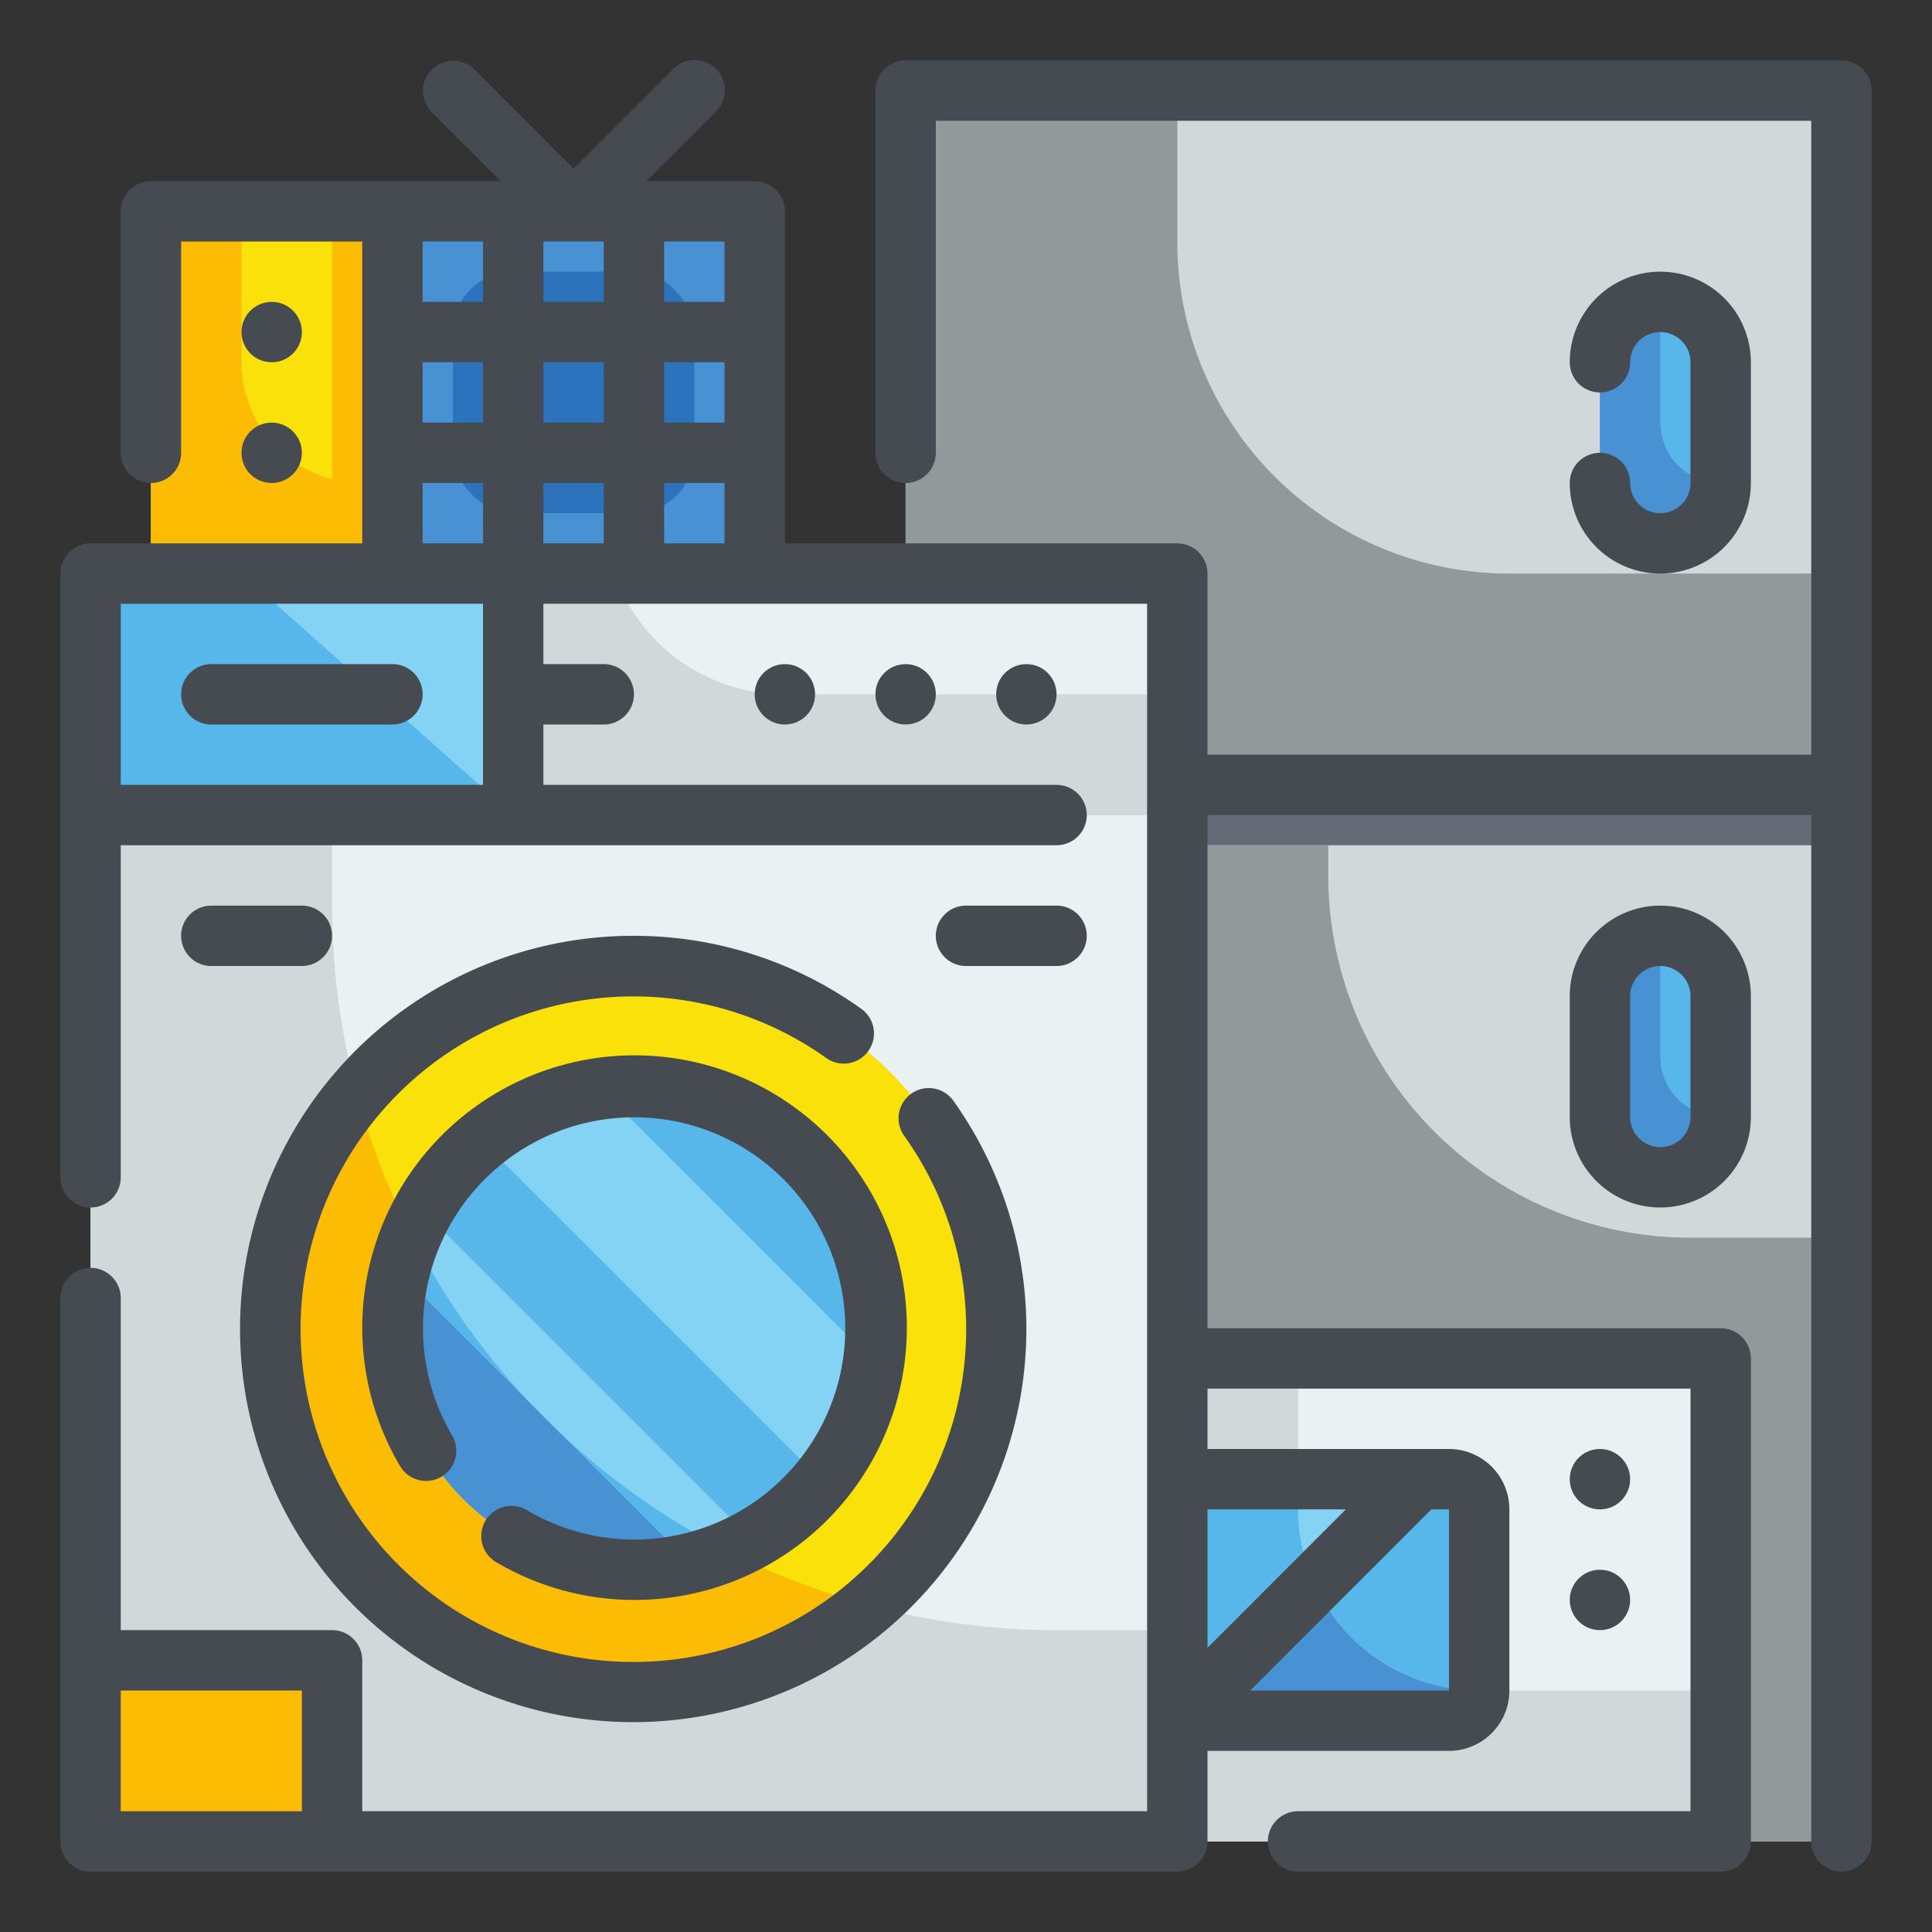
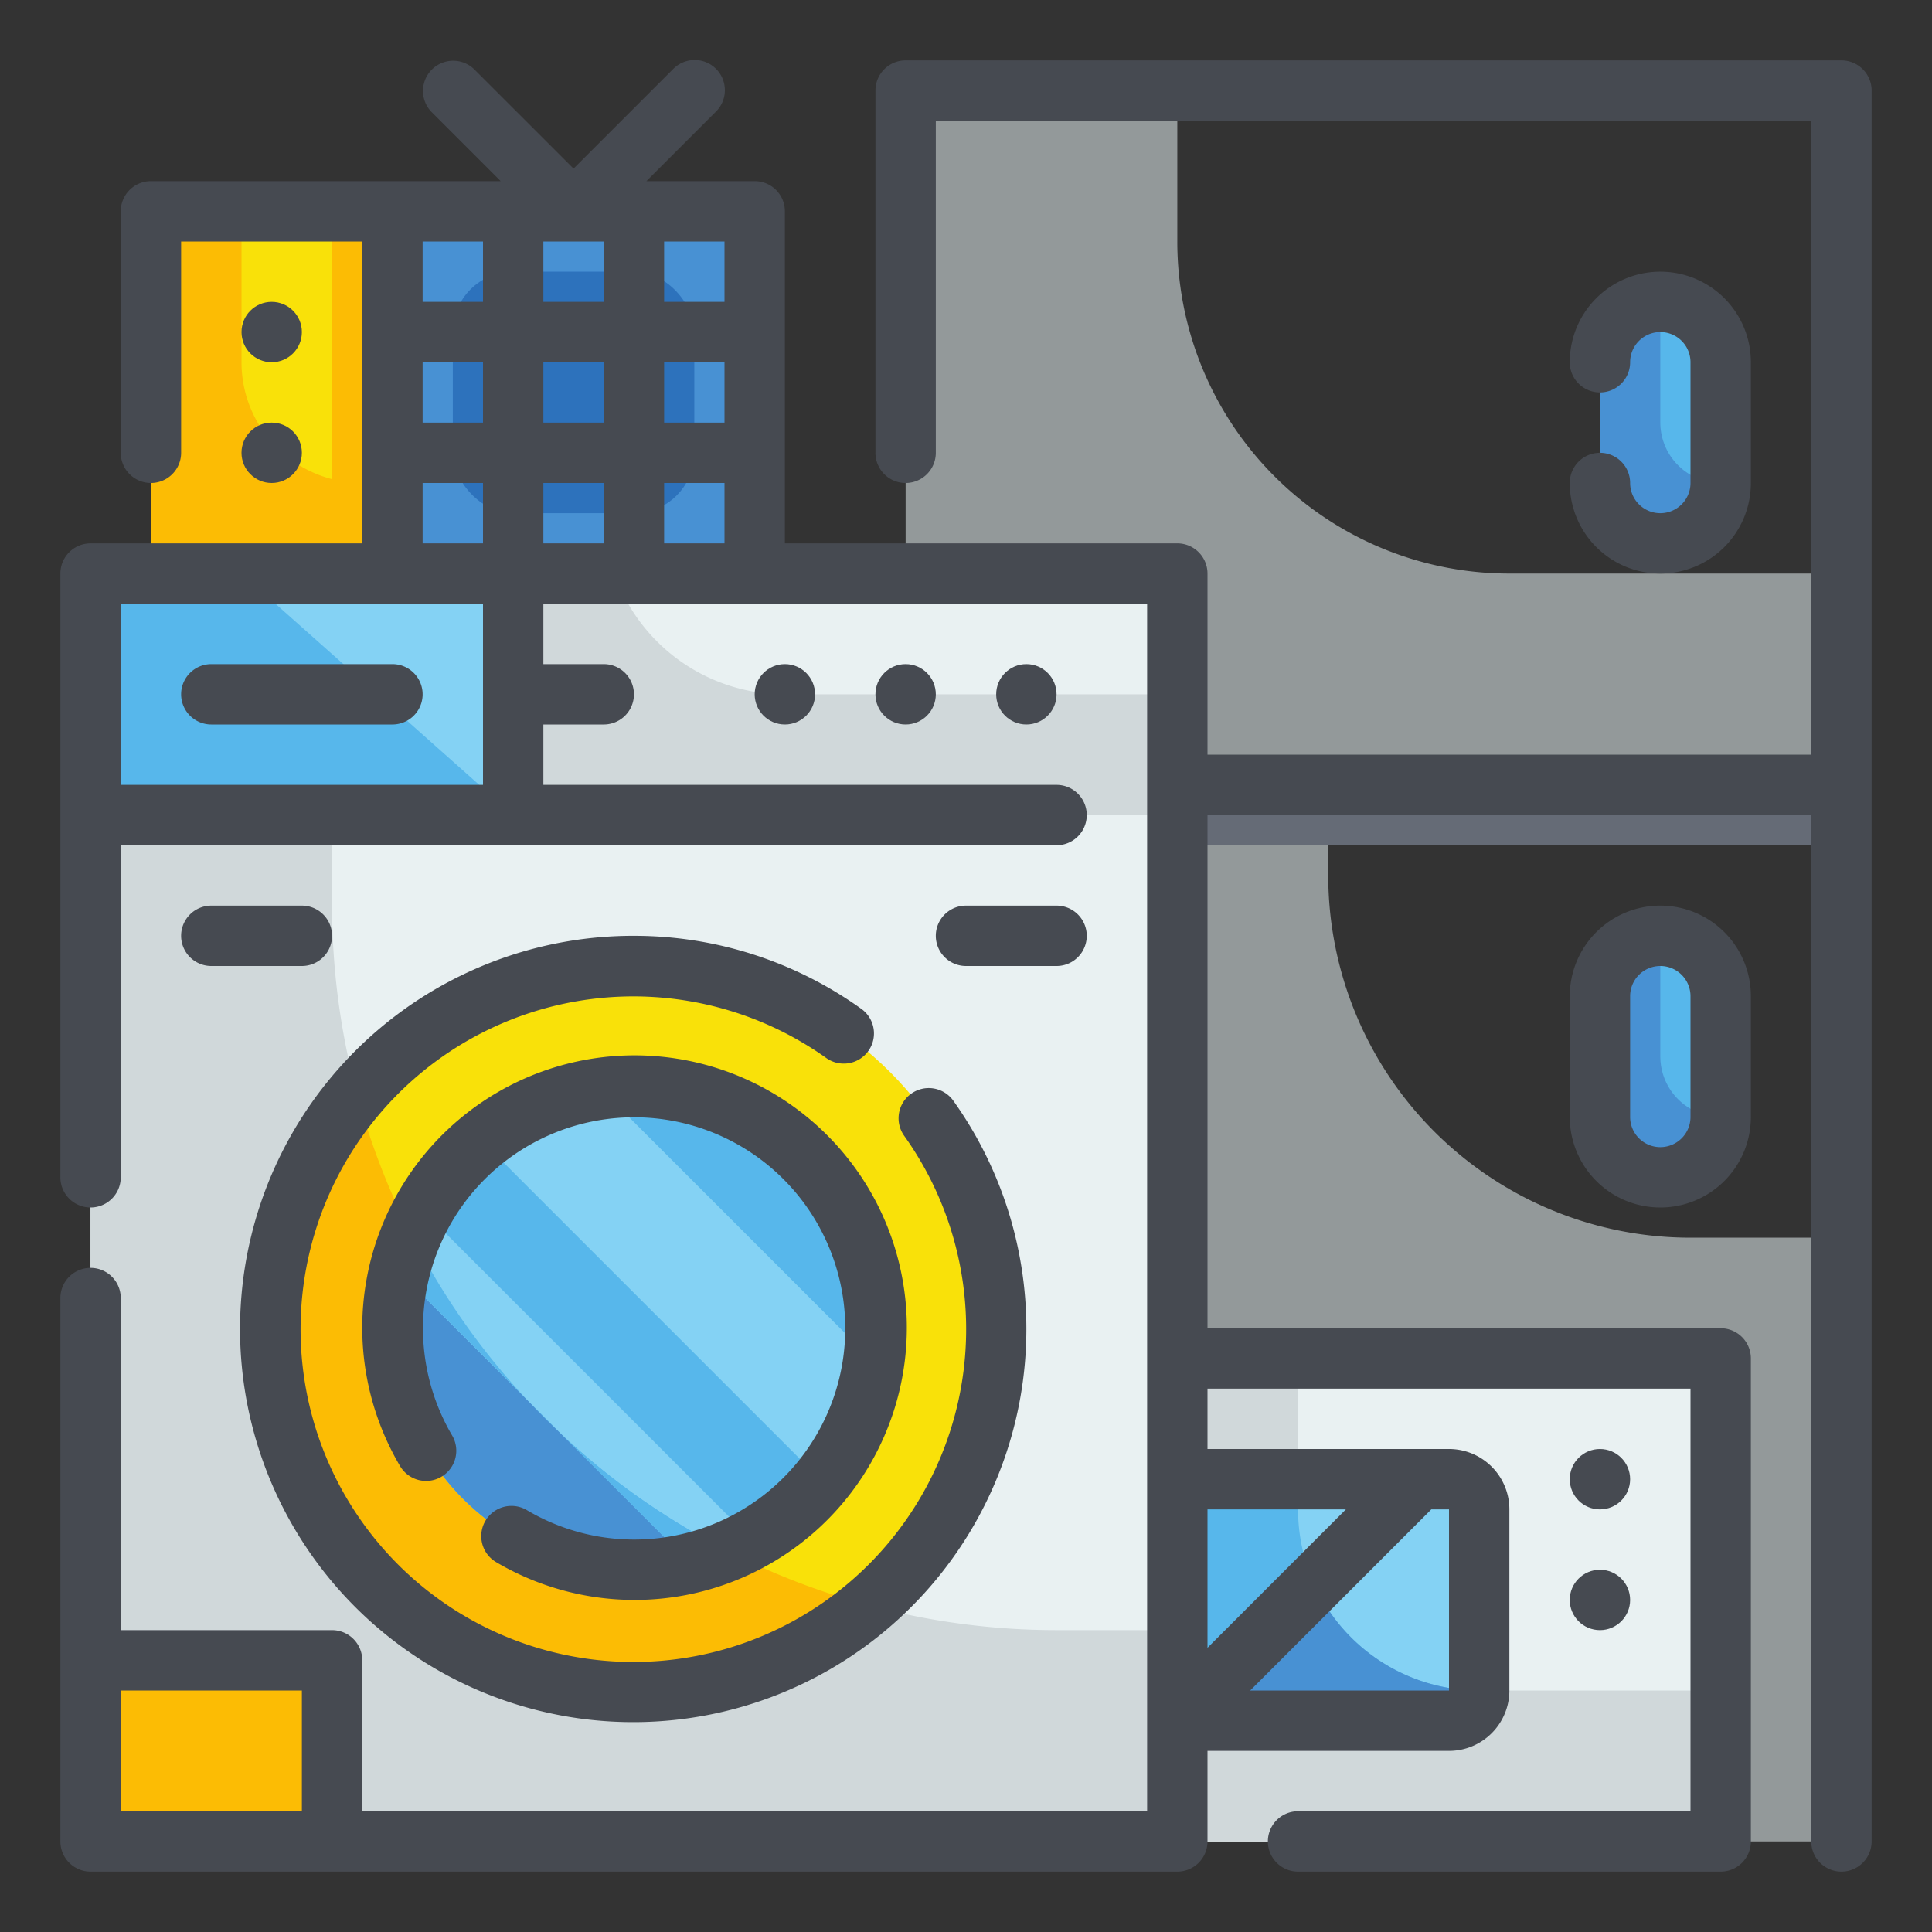
<svg xmlns="http://www.w3.org/2000/svg" height="512" viewBox="0 0 64 64" width="512">
  <rect x="0" y="0" width="64" height="64" fill="#333333" stroke="none" />
  <g id="Fill_Outline" data-name="Fill Outline">
    <g id="Color">
-       <path d="m30 3h31v58h-31z" fill="#d0d8da" />
      <path d="m61 19v7h-31v-23h9v5a10.994 10.994 0 0 0 11 11z" fill="#93999a" />
      <rect fill="#57b7eb" height="8" rx="2" width="4" x="53" y="31" />
      <rect fill="#57b7eb" height="8" rx="2" width="4" x="53" y="10" />
      <path d="m30 26h31v2h-31z" fill="#656b76" />
      <path d="m61 41v20h-31v-33h14v1a12 12 0 0 0 12 12z" fill="#93999a" />
      <path d="m57 37a2 2 0 0 1 -4 0v-4a2.006 2.006 0 0 1 2-2v4a2.006 2.006 0 0 0 2 2z" fill="#4891d3" />
      <path d="m57 16a2 2 0 0 1 -4 0v-4a2.006 2.006 0 0 1 2-2v4a2.006 2.006 0 0 0 2 2z" fill="#4891d3" />
      <path d="m3 27h36v34h-36z" fill="#e9f1f2" />
      <path d="m39 54v7h-36v-34h8v3a24.006 24.006 0 0 0 24 24z" fill="#d0d8da" />
      <circle cx="21" cy="44" fill="#f9e109" r="12" />
      <path d="m28.75 53.17a12.007 12.007 0 0 1 -16.92-16.92 24.014 24.014 0 0 0 16.92 16.92z" fill="#fcbc04" />
      <path d="m3 19h36v8h-36z" fill="#e9f1f2" />
      <path d="m39 23v4h-36v-8h17.35a5.981 5.981 0 0 0 5.65 4z" fill="#d0d8da" />
      <path d="m3 19h14v8h-14z" fill="#84d2f4" />
      <circle cx="21" cy="44" fill="#57b7eb" r="8" />
      <path d="m24.11 51.38a8.018 8.018 0 0 1 -10.49-10.49 23.955 23.955 0 0 0 10.49 10.49z" fill="#4891d3" />
      <path d="m24.11 51.38a8.018 8.018 0 0 1 -10.49-10.49 23.955 23.955 0 0 0 10.49 10.49z" fill="#4891d3" />
      <path d="m3 55h8v6h-8z" fill="#fcbc04" />
      <path d="m17 27h-14v-8h5z" fill="#57b7eb" />
      <path d="m28.93 45.1a8.04 8.04 0 0 1 -1.72 3.94l-11.25-11.25a8.04 8.04 0 0 1 3.94-1.72z" fill="#84d2f4" />
      <path d="m24.89 50.98a7.41 7.41 0 0 1 -2.02.8l-9.65-9.65a7.41 7.41 0 0 1 .8-2.02z" fill="#84d2f4" />
      <g fill="#57b7eb">
-         <path d="m13.63 40.9a23.515 23.515 0 0 0 3.81 5.45l-4.22-4.22a7.1 7.1 0 0 1 .41-1.23z" />
        <path d="m24.1 51.37a7.1 7.1 0 0 1 -1.23.41l-4.22-4.22a23.515 23.515 0 0 0 5.45 3.81z" />
        <path d="m13.63 40.9a23.515 23.515 0 0 0 3.81 5.45l-4.22-4.22a7.1 7.1 0 0 1 .41-1.23z" />
        <path d="m24.1 51.37a7.1 7.1 0 0 1 -1.23.41l-4.22-4.22a23.515 23.515 0 0 0 5.45 3.81z" />
      </g>
      <path d="m39 45h18v16h-18z" fill="#e9f1f2" />
      <path d="m57 56v5h-18v-16h4v5a6 6 0 0 0 6 6z" fill="#d0d8da" />
      <path d="m39 49h9a1 1 0 0 1 1 1v6a1 1 0 0 1 -1 1h-9a0 0 0 0 1 0 0v-8a0 0 0 0 1 0 0z" fill="#84d2f4" />
-       <path d="m48 49h-1l-8 8h9a1 1 0 0 0 1-1v-6a1 1 0 0 0 -1-1z" fill="#57b7eb" />
      <path d="m49 56a1 1 0 0 1 -1 1h-9v-8h4v1a6 6 0 0 0 6 6z" fill="#57b7eb" />
      <path d="m49 56a1 1 0 0 1 -1 1h-9l4.53-4.53a6.006 6.006 0 0 0 5.47 3.53z" fill="#4891d3" />
      <path d="m5 7h20v12h-20z" fill="#f9e109" />
      <path d="m13 7h12v12h-12z" fill="#4891d3" />
      <rect fill="#2d72bc" height="8" rx="2" width="8" x="15" y="9" />
      <path d="m13 16v3h-8v-12h3v5a4 4 0 0 0 4 4z" fill="#fcbc04" />
      <path d="m11 7h2v10h-2z" fill="#fcbc04" />
    </g>
    <g id="Outline_copy" fill="#464a51" data-name="Outline copy">
      <path d="m61 2h-31a1 1 0 0 0 -1 1v12a1 1 0 0 0 2 0v-11h29v21h-20v-6a1 1 0 0 0 -1-1h-13v-11a1 1 0 0 0 -1-1h-3.586l2.293-2.293a1 1 0 1 0 -1.414-1.414l-3.293 3.293-3.293-3.293a1 1 0 0 0 -1.414 1.414l2.293 2.293h-11.586a1 1 0 0 0 -1 1v8a1 1 0 0 0 2 0v-7h6v10h-9a1 1 0 0 0 -1 1v20a1 1 0 0 0 2 0v-11h31a1 1 0 0 0 0-2h-17v-2h2a1 1 0 0 0 0-2h-2v-2h20v40h-26v-5a1 1 0 0 0 -1-1h-7v-11a1 1 0 0 0 -2 0v18a1 1 0 0 0 1 1h36a1 1 0 0 0 1-1v-3h8a2 2 0 0 0 2-2v-6a2 2 0 0 0 -2-2h-8v-2h16v14h-13a1 1 0 0 0 0 2h14a1 1 0 0 0 1-1v-16a1 1 0 0 0 -1-1h-17v-17h20v34a1 1 0 0 0 2 0v-58a1 1 0 0 0 -1-1zm-43 14h2v2h-2zm-4-4h2v2h-2zm4 0h2v2h-2zm2-4v2h-2v-2zm4 6h-2v-2h2zm-2 2h2v2h-2zm2-6h-2v-2h2zm-8-2v2h-2v-2zm-2 8h2v2h-2zm-10 10v-6h12v6zm0 34v-4h6v4zm44-4h-6.586l6-6h.586zm-3.416-6-4.584 4.586v-4.586z" />
      <path d="m55 30a3 3 0 0 0 -3 3v4a3 3 0 0 0 6 0v-4a3 3 0 0 0 -3-3zm1 7a1 1 0 0 1 -2 0v-4a1 1 0 0 1 2 0z" />
      <path d="m55 17a1 1 0 0 1 -1-1 1 1 0 0 0 -2 0 3 3 0 0 0 6 0v-4a3 3 0 0 0 -6 0 1 1 0 0 0 2 0 1 1 0 0 1 2 0v4a1 1 0 0 1 -1 1z" />
      <circle cx="34" cy="23" r="1" />
      <circle cx="30" cy="23" r="1" />
      <circle cx="26" cy="23" r="1" />
      <path d="m13 22h-6a1 1 0 0 0 0 2h6a1 1 0 0 0 0-2z" />
      <path d="m21 31a13.024 13.024 0 1 0 10.589 5.475 1 1 0 1 0 -1.629 1.16 11.024 11.024 0 1 1 -2.6-2.595 1 1 0 1 0 1.16-1.629 12.911 12.911 0 0 0 -7.52-2.411z" />
      <path d="m21 51a6.978 6.978 0 0 1 -3.549-.976 1 1 0 0 0 -1.017 1.723 9.02 9.02 0 1 0 -3.181-3.181 1 1 0 0 0 1.723-1.017 6.994 6.994 0 1 1 6.024 3.451z" />
      <path d="m35 32a1 1 0 0 0 0-2h-3a1 1 0 0 0 0 2z" />
      <path d="m10 30h-3a1 1 0 0 0 0 2h3a1 1 0 0 0 0-2z" />
      <circle cx="53" cy="49" r="1" />
      <circle cx="53" cy="53" r="1" />
      <circle cx="9" cy="11" r="1" />
      <circle cx="9" cy="15" r="1" />
    </g>
  </g>
</svg>